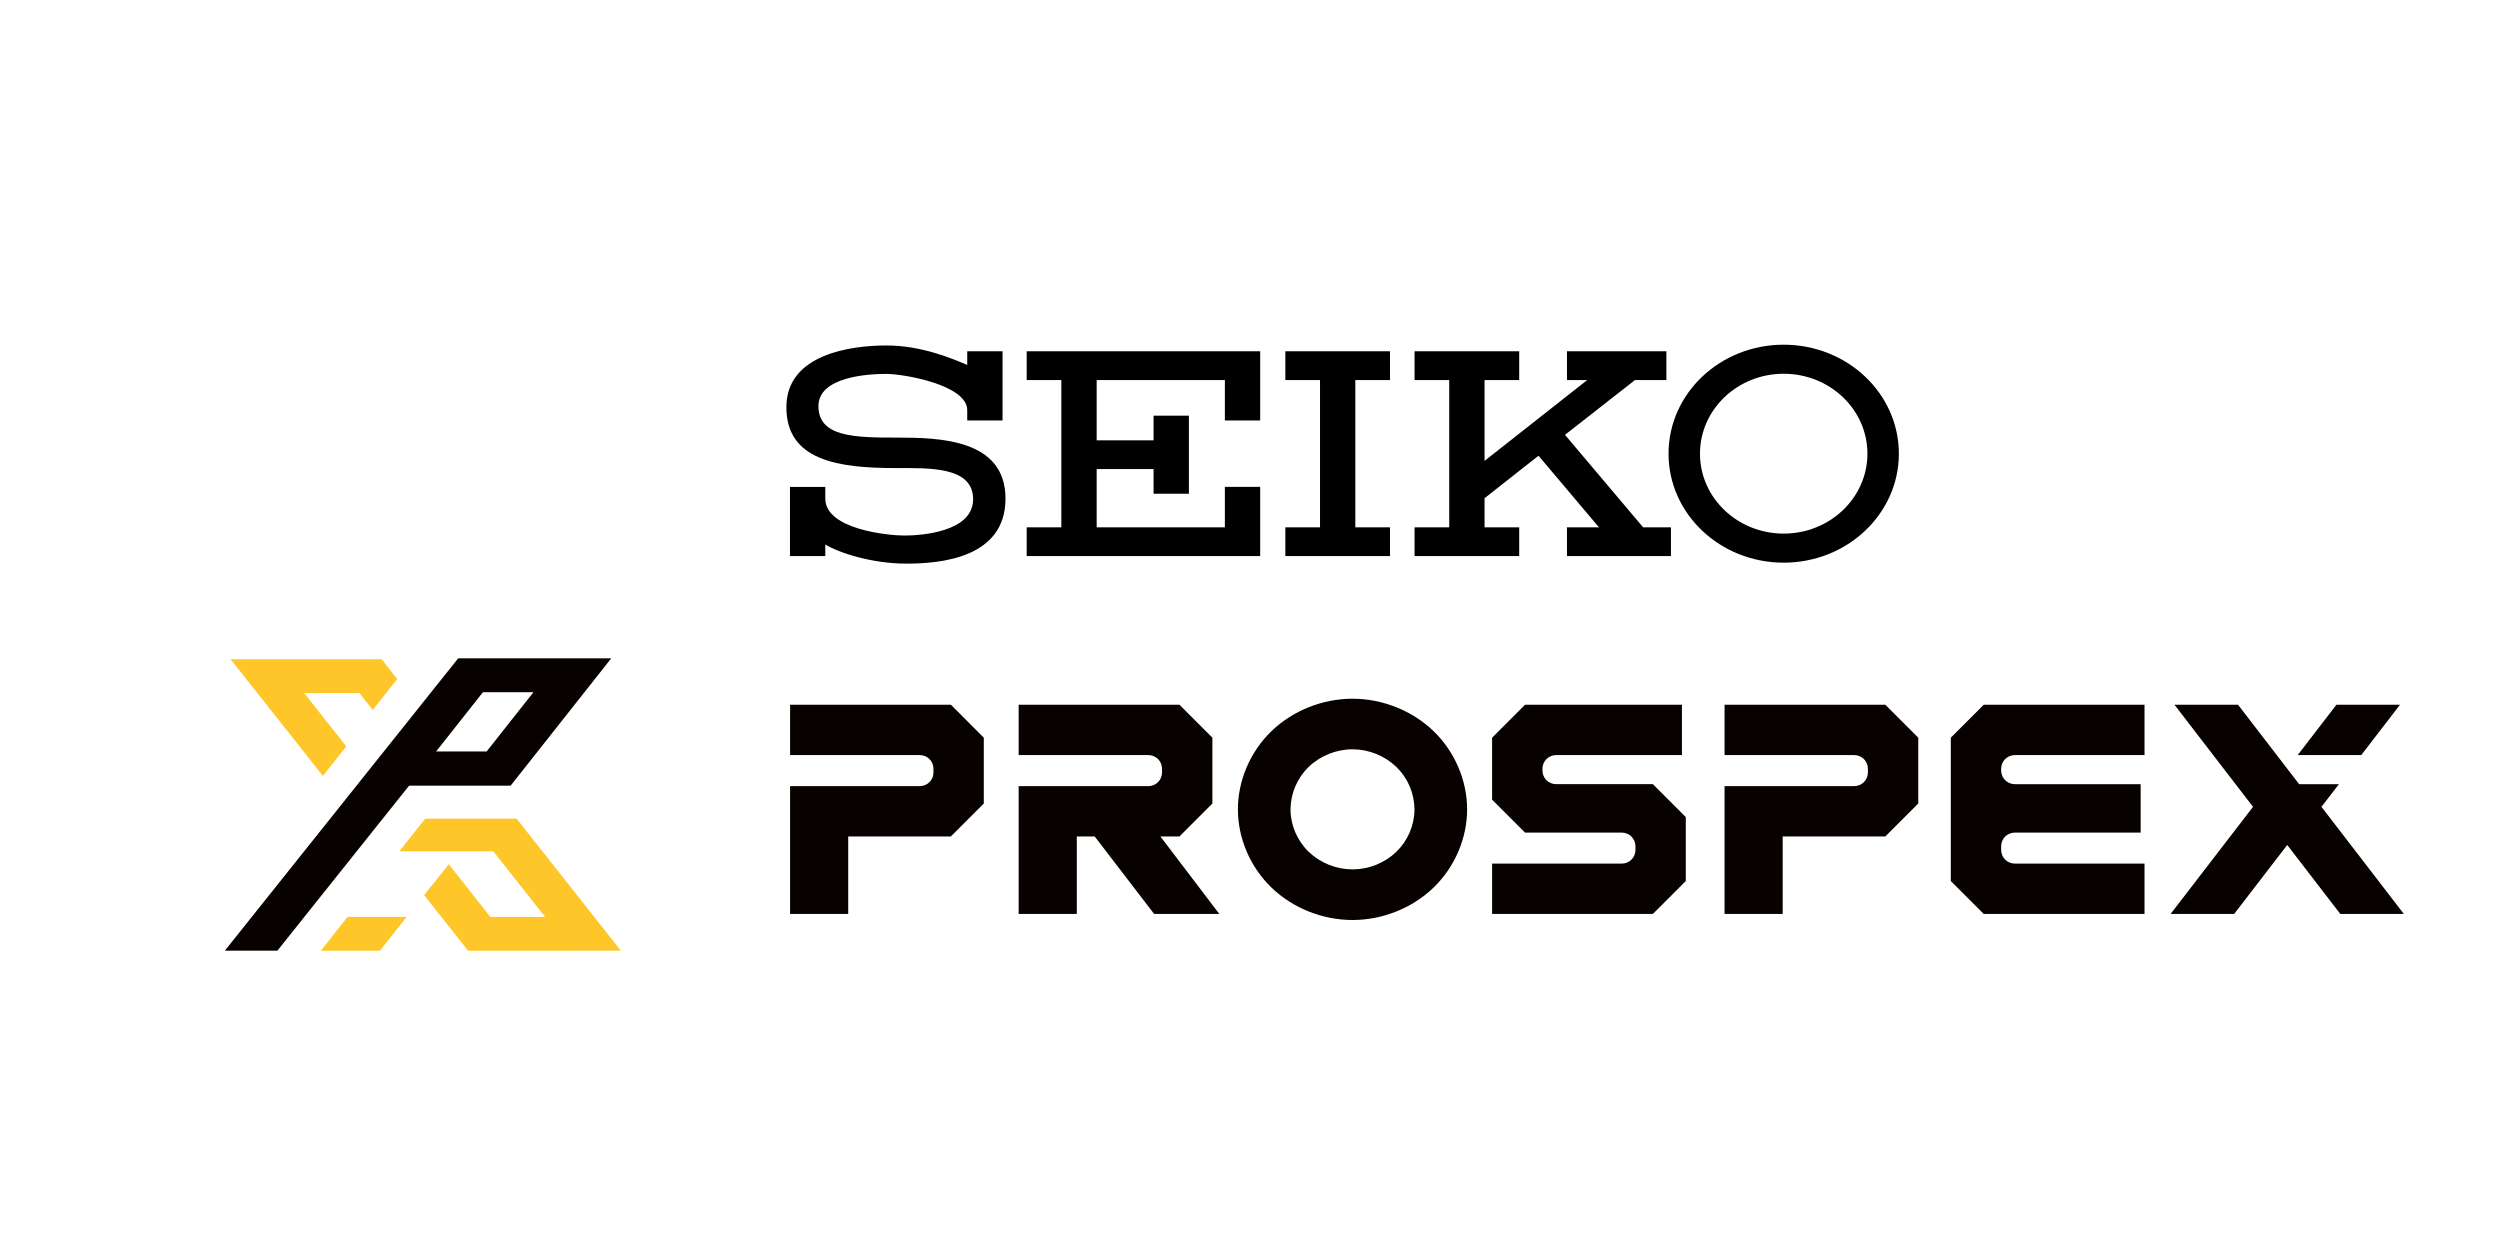
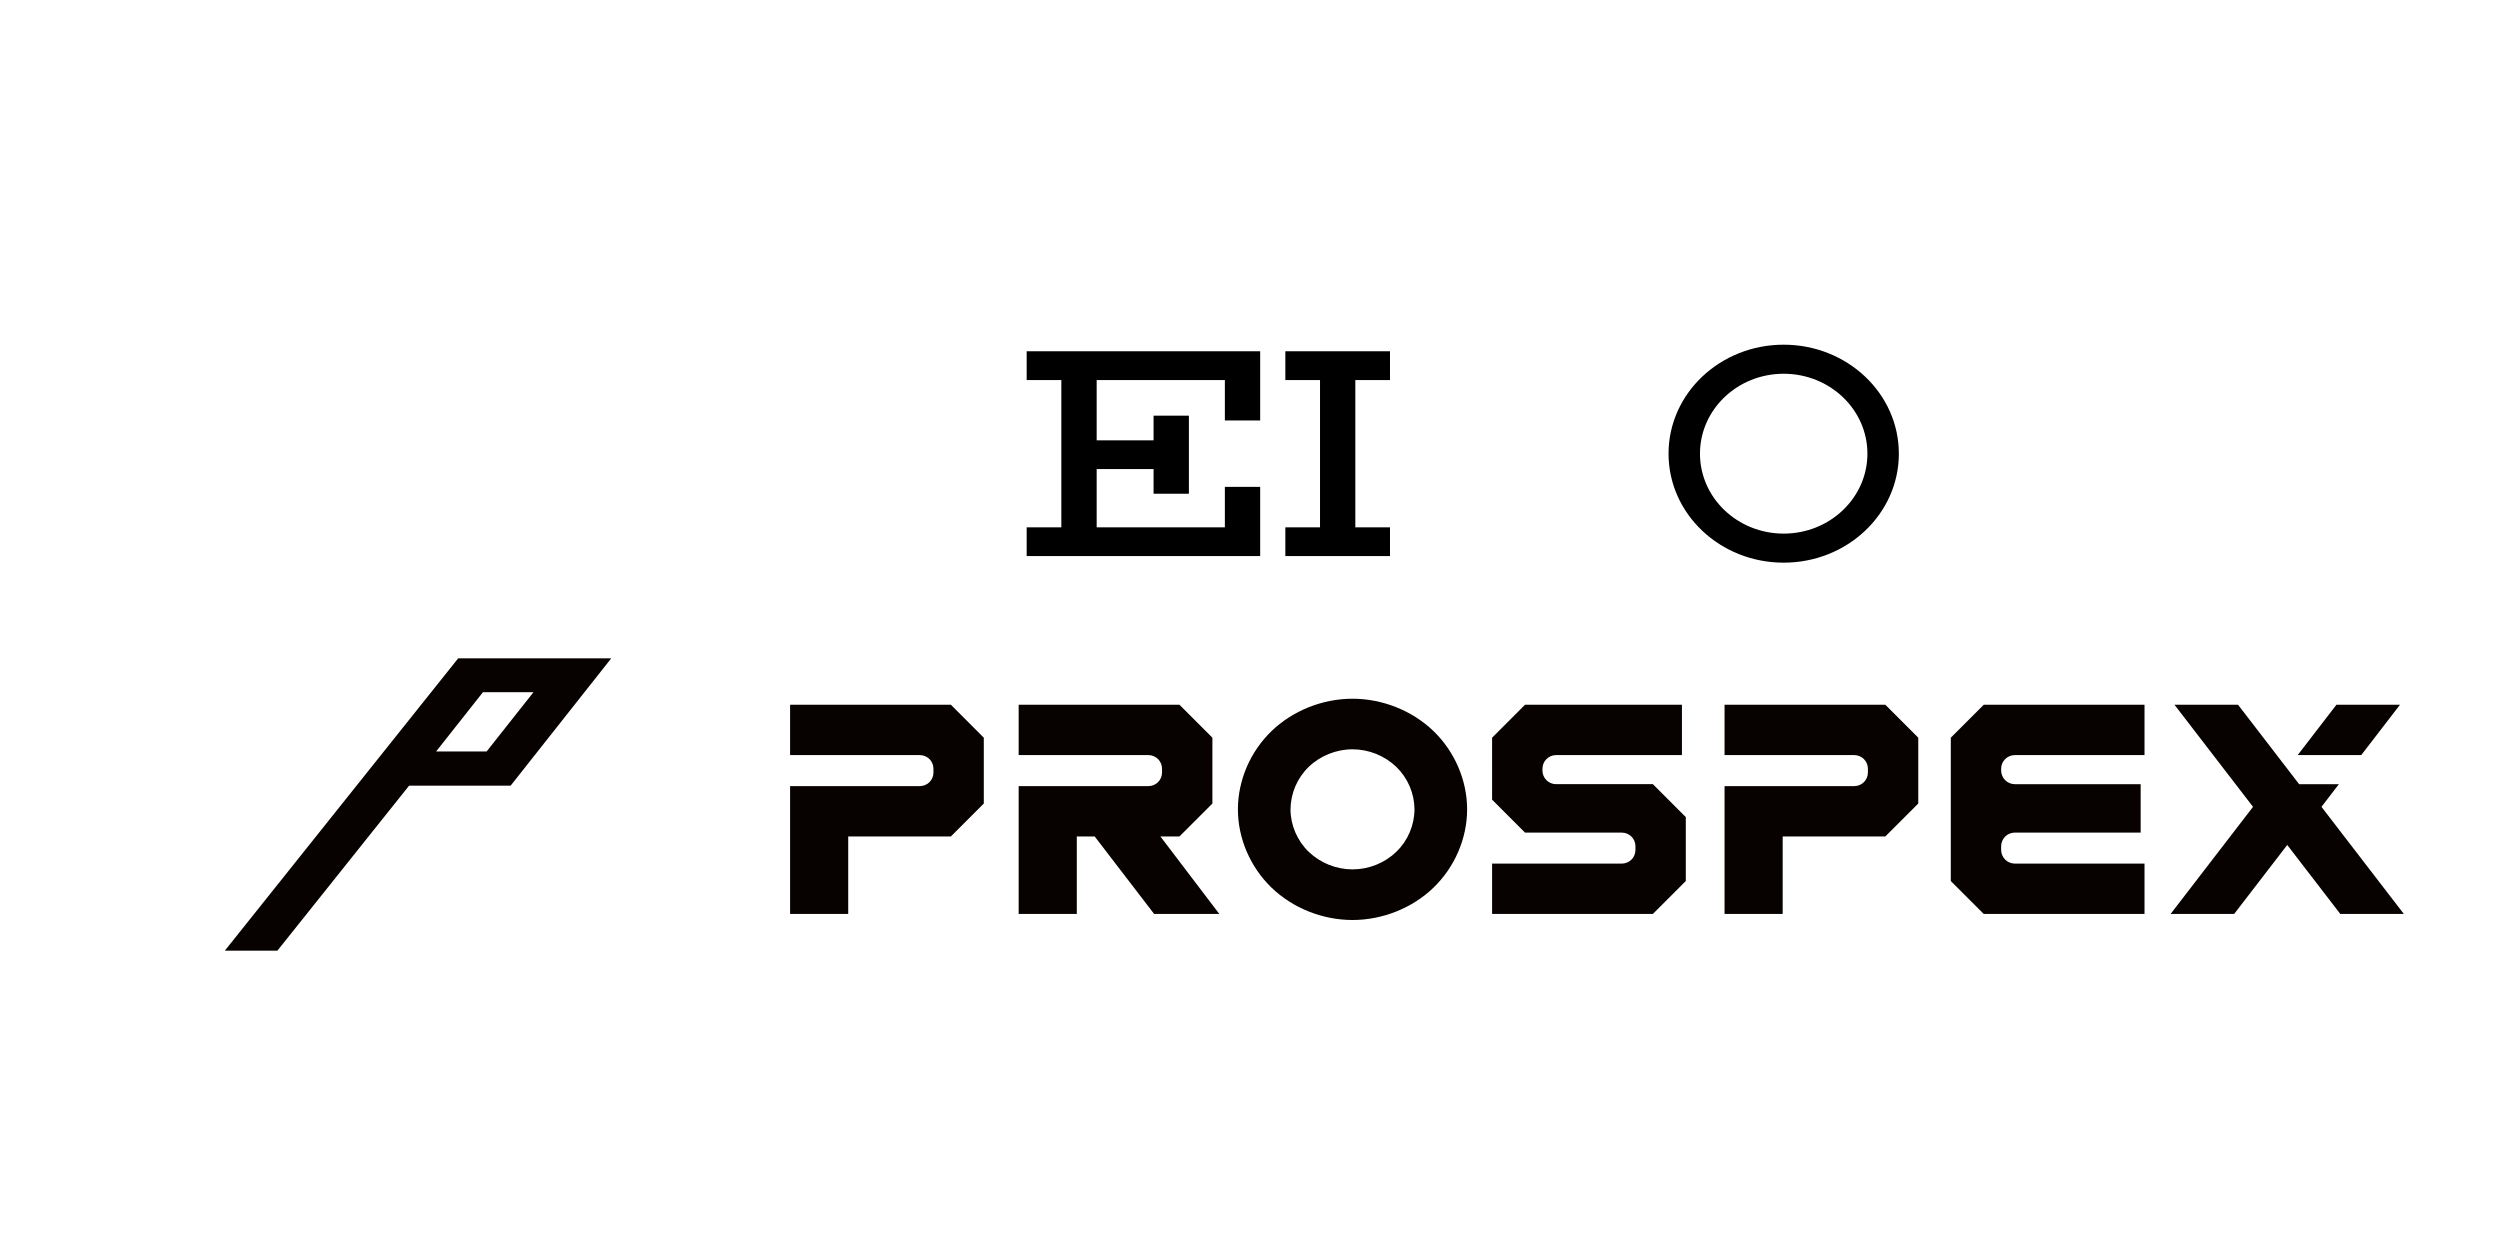
<svg xmlns="http://www.w3.org/2000/svg" version="1.1" viewBox="0 0 260 100" width="600" height="300" style="outline:1px solid #FF00FF;">
  <g>
</g>
-   <path fill="#FFC629" d="M53.727,70.138l10.847,13.735H48.682l-4.576-5.786l2.569-3.205l4.323,5.477h5.691l-5.387-6.823h-9.771  l2.685-3.398L53.727,70.138z M39.691,53.557l1.622,2.059l-2.549,3.222l-1.387-1.764H31.63l4.383,5.545l-2.43,3.077l-9.608-12.139  H39.691z M36.142,80.361h6.148l-2.774,3.512h-6.147L36.142,80.361z" />
  <path fill="#070100" d="M192.852,63.53c0.37,0,0.735,0.154,0.996,0.414c0.259,0.262,0.414,0.629,0.414,1v0.401  c0,0.369-0.155,0.737-0.414,0.997c-0.264,0.263-0.623,0.41-0.996,0.413h-13.498v13.295h6.045v-8.059h10.675l3.426-3.425v-6.846  l-3.426-3.427h-16.72v5.235H192.852z M119.44,63.53c0.369,0,0.737,0.154,0.998,0.414c0.26,0.262,0.413,0.629,0.413,1v0.401  c0,0.369-0.153,0.737-0.413,0.997c-0.266,0.263-0.624,0.412-0.998,0.413h-13.499v13.295h6.046v-8.059h1.861l6.182,8.059h6.779  l-6.128-8.059h1.983l3.425-3.425v-6.846l-3.425-3.427h-16.723v5.235H119.44z M95.669,63.53c0.369,0,0.736,0.154,0.998,0.414  c0.259,0.262,0.412,0.629,0.412,1v0.401c0,0.369-0.152,0.737-0.412,0.997c-0.266,0.263-0.624,0.412-0.998,0.413H82.17v13.295h6.044  v-8.059h10.678l3.423-3.425v-6.846l-3.423-3.427H82.17v5.235H95.669z M202.883,76.627l3.426,3.424h16.721v-5.238h-13.497  c-0.369,0-0.736-0.152-0.998-0.415c-0.264-0.264-0.411-0.621-0.416-0.996V73c0-0.368,0.155-0.734,0.416-0.998  c0.262-0.259,0.631-0.412,0.998-0.412h13.095v-5.036h-13.095c-0.778-0.005-1.407-0.634-1.414-1.411v-0.201  c0-0.371,0.155-0.736,0.416-0.997c0.262-0.261,0.631-0.415,0.998-0.415h13.497v-5.234h-16.721l-3.426,3.424V76.627z M155.178,68.165  l3.425,3.427h10.074c0.369,0,0.734,0.151,0.996,0.411c0.263,0.263,0.413,0.63,0.413,0.997v0.404c0,0.368-0.15,0.738-0.413,0.995  c-0.265,0.264-0.624,0.413-0.996,0.416h-13.499v5.235H171.9l3.423-3.424v-6.647l-3.423-3.426h-10.073  c-0.368,0-0.737-0.151-0.998-0.414c-0.264-0.265-0.412-0.624-0.413-0.996v-0.199c0-0.371,0.151-0.738,0.413-1  c0.261-0.26,0.628-0.414,0.998-0.414h13.095v-5.235h-16.319l-3.425,3.427V68.165z M249.598,58.295h-6.61l-4.029,5.235h6.61  L249.598,58.295z M225.742,80.051h6.61l5.521-7.176l5.518,7.176H250l-8.567-11.141l1.812-2.356h-4.134l-6.354-8.259h-6.61  l8.168,10.616L225.742,80.051z M147.107,69.175c-0.014-1.666-0.693-3.259-1.888-4.417c-1.229-1.172-2.86-1.826-4.557-1.831  c-1.687,0-3.365,0.674-4.558,1.831c-1.197,1.158-1.877,2.751-1.891,4.417c0,1.634,0.696,3.26,1.891,4.413  c1.229,1.172,2.86,1.825,4.558,1.828c1.697-0.001,3.329-0.655,4.557-1.827C146.414,72.43,147.094,70.838,147.107,69.175z   M152.58,69.175c0,3.012-1.284,6.003-3.492,8.135c-2.206,2.132-5.308,3.37-8.425,3.37c-3.123,0-6.221-1.238-8.428-3.37  c-2.208-2.131-3.493-5.123-3.493-8.135c0-3.015,1.285-6.007,3.493-8.139c2.207-2.128,5.305-3.369,8.428-3.369  c3.118,0,6.219,1.241,8.425,3.369C151.296,63.168,152.58,66.16,152.58,69.175z M55.48,56.992h-5.256l-4.866,6.157h5.254  L55.48,56.992z M53.103,66.712H42.544L28.85,83.868h-5.466L47.65,53.469h15.917L53.103,66.712z" />
  <path d="M185.502,20.848c-6.613,0-11.974,5.075-11.974,11.334c0,6.261,5.36,11.335,11.974,11.335  c6.615,0,11.979-5.074,11.979-11.335C197.48,25.923,192.117,20.848,185.502,20.848z M185.502,40.495  c-4.805,0-8.704-3.722-8.704-8.313c0-4.59,3.899-8.312,8.704-8.312c4.81,0,8.709,3.722,8.709,8.312  C194.211,36.773,190.312,40.495,185.502,40.495z M106.774,24.524h3.605v15.317h-3.605v2.992h24.285v-7.196h-3.673v4.204h-13.332  v-6.055h5.917v2.565h3.674v-8.122h-3.674v2.565h-5.917v-6.27h13.332v4.204h3.673v-7.195h-24.285V24.524L106.774,24.524z   M133.676,24.524h3.606v15.317h-3.606v2.992h10.883v-2.992h-3.605V24.524h3.605v-2.992h-10.883V24.524z" />
-   <path d="M162.76,30.224l7.279-5.7h3.266v-2.992h-10.339v2.992h2.107l-10.679,8.408v-8.408h3.604v-2.992h-10.884v2.992h3.606v15.317  h-3.606v2.992h10.884v-2.992h-3.604v-3.027l5.612-4.417l6.29,7.445h-3.331v2.992h10.813v-2.992h-2.891L162.76,30.224L162.76,30.224z   M93.245,30.51c-4.42,0-8.128-0.072-8.128-3.277c0-3.063,5.204-3.348,7.041-3.348c1.835,0,8.435,1.139,8.435,3.775v1.068h3.672  v-7.195h-3.672v1.424c-1.497-0.641-4.729-2.029-8.401-2.029c-3.673,0-10.374,0.889-10.408,6.375  c-0.035,5.593,5.374,6.377,11.393,6.377c3.47,0,8.027-0.178,8.027,3.242c0,3.419-5.441,3.775-7.142,3.775  c-1.701,0-8.231-0.641-8.231-3.847v-1.211h-3.674v7.194h3.674v-1.21c1.359,0.854,4.83,1.995,8.434,1.995  c3.606,0,10.306-0.606,10.306-6.768C104.571,30.651,97.667,30.51,93.245,30.51z" />
</svg>